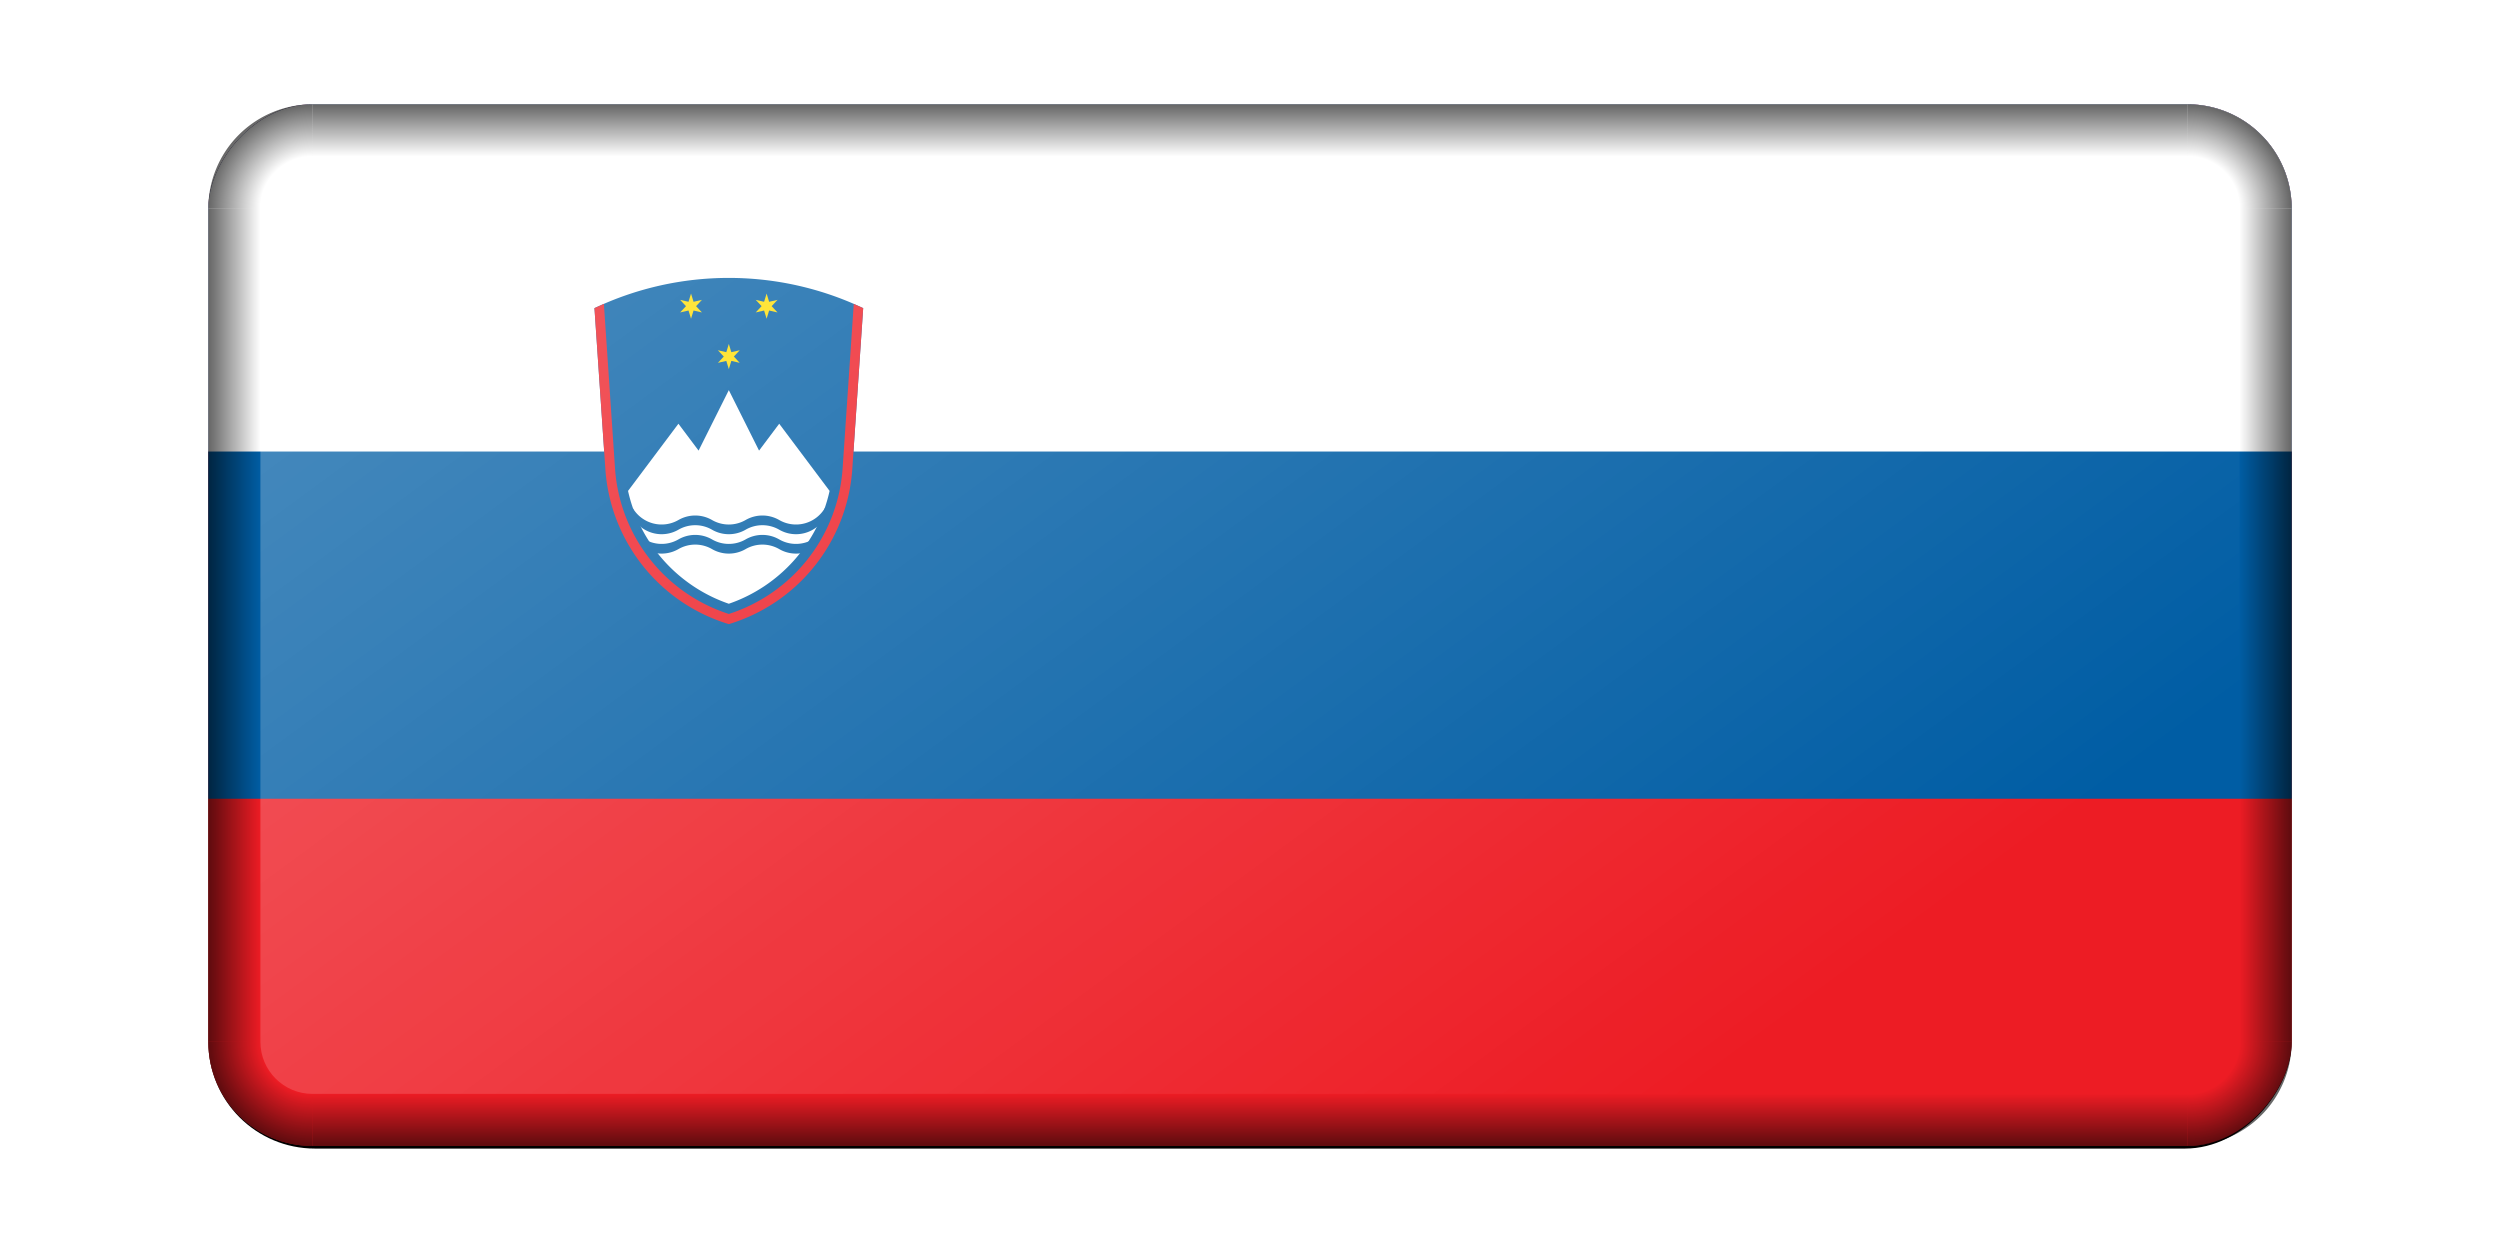
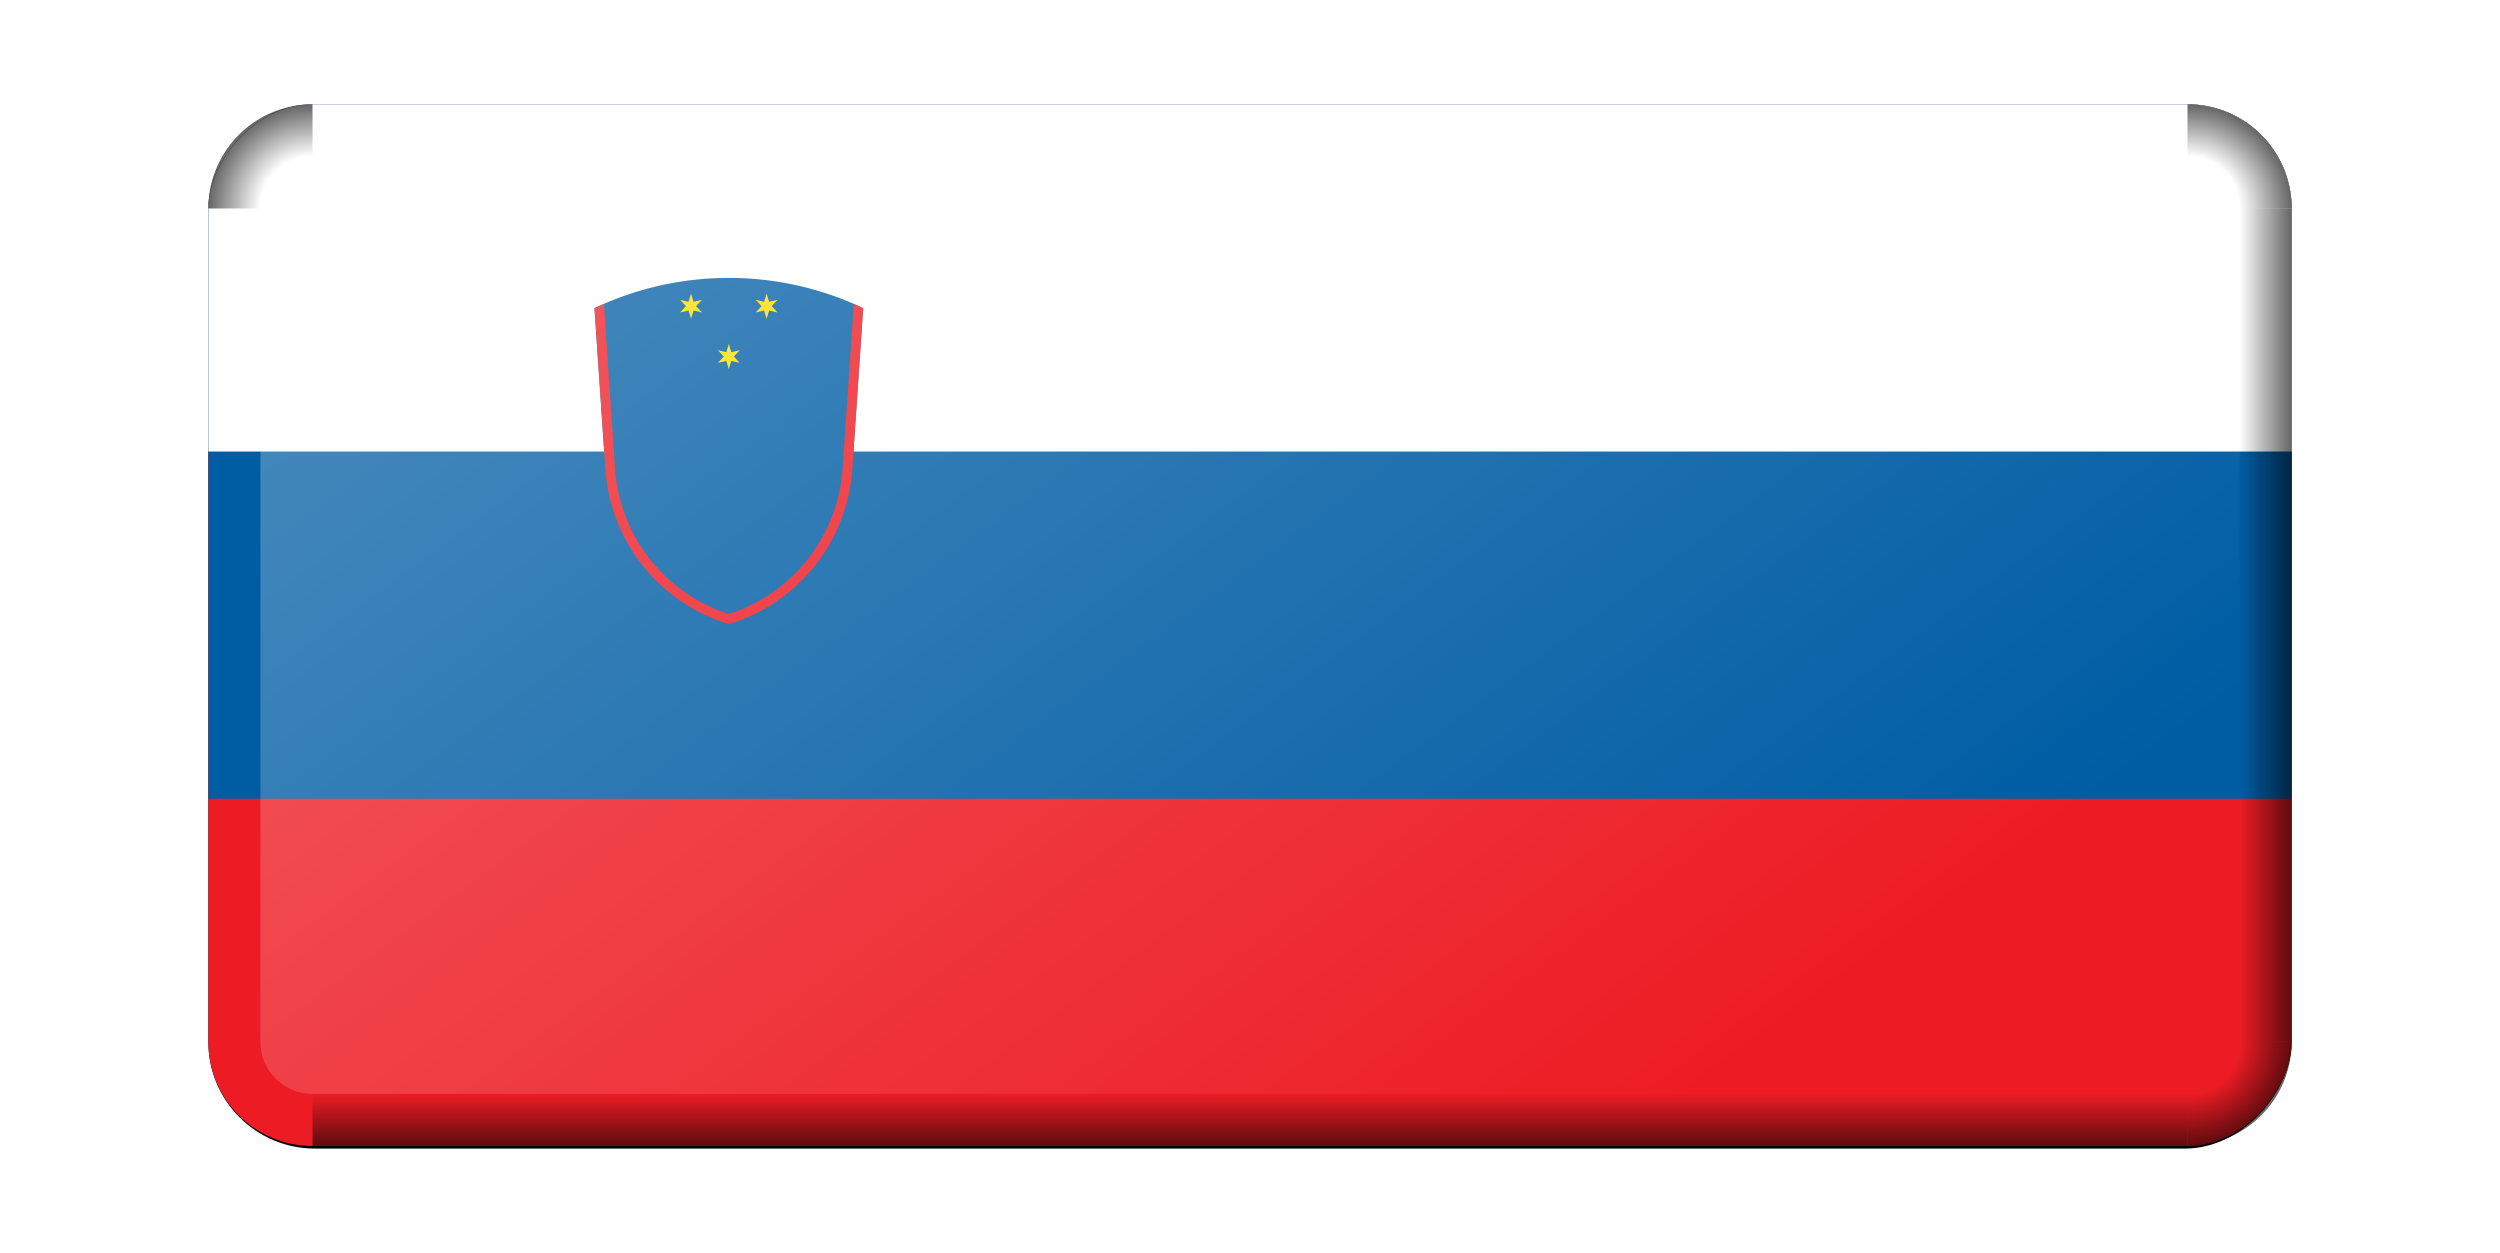
<svg xmlns="http://www.w3.org/2000/svg" xmlns:xlink="http://www.w3.org/1999/xlink" version="1.1" viewBox="0 0 960 481.15">
  <defs>
    <linearGradient id="a">
      <stop stop-opacity="0" offset="0" />
      <stop offset="1" />
    </linearGradient>
    <linearGradient id="b">
      <stop stop-opacity="0" offset="0" />
      <stop stop-opacity="0" offset=".5" />
      <stop offset="1" />
    </linearGradient>
    <radialGradient id="g" cx="1070" cy="700" r="40" gradientTransform="matrix(-1 0 0 1 -170 -99.999)" gradientUnits="userSpaceOnUse" xlink:href="#b" />
    <linearGradient id="l" x1="780" x2="800" y1="373.33" y2="373.33" gradientTransform="translate(-2e3)" gradientUnits="userSpaceOnUse" xlink:href="#a" />
    <linearGradient id="k" x1="410" x2="410" y1="620" y2="640" gradientTransform="translate(-2e3)" gradientUnits="userSpaceOnUse" xlink:href="#a" />
    <radialGradient id="f" cx="1070" cy="700" r="40" gradientTransform="translate(-3030 -99.999)" gradientUnits="userSpaceOnUse" xlink:href="#b" />
    <linearGradient id="j" x1="780" x2="800" y1="373.33" y2="373.33" gradientTransform="translate(1200)" gradientUnits="userSpaceOnUse" xlink:href="#a" />
    <linearGradient id="i" x1="410" x2="410" y1="620" y2="640" gradientTransform="translate(-2e3 -880)" gradientUnits="userSpaceOnUse" xlink:href="#a" />
    <radialGradient id="e" cx="1070" cy="700" r="40" gradientTransform="matrix(-1 0 0 -1 -170 980)" gradientUnits="userSpaceOnUse" xlink:href="#b" />
    <radialGradient id="d" cx="1070" cy="700" r="40" gradientTransform="matrix(1 0 0 -1 -3030 980)" gradientUnits="userSpaceOnUse" xlink:href="#b" />
    <linearGradient id="h" x1="2050" x2="2560" y1="-120" y2="-630" gradientTransform="matrix(1 0 0 .735 -4e3 -164.49)" gradientUnits="userSpaceOnUse">
      <stop stop-color="#fff" offset="0" />
      <stop stop-color="#fff" stop-opacity="0" offset="1" />
    </linearGradient>
    <filter id="m" color-interpolation-filters="sRGB">
      <feGaussianBlur result="blur" stdDeviation="2 2" />
    </filter>
    <clipPath id="n">
      <rect transform="scale(1,-1)" y="-6" width="12" height="6" ry=".6" fill="#d70000" />
    </clipPath>
  </defs>
  <g transform="translate(80 -41.096)">
    <rect transform="matrix(1 0 0 -1 1e3 2)" x="-1e3" y="-480.15" width="800" height="400.96" ry="40.955" filter="url(#m)" />
    <g transform="matrix(66.667 0 0 66.667 0 81.146)" clip-path="url(#n)">
      <rect width="12" height="6" fill="#ed1c24" />
      <rect width="12" height="4" fill="#005da4" />
      <rect width="12" height="2" fill="#fff" />
      <g transform="matrix(.129 0 0 .129 2.224 1)">
        <svg width="12" height="15.459" version="1.1" viewBox="-120 -190.223 240 309.188">
          <path d="m110.26-19.478 9.74-143.75a280.22 280.22 0 0 0-240 0l9.74 143.75a155.61 155.61 0 0 0 110.26 138.45 155.61 155.61 0 0 0 110.26-138.45" fill="#005da4" />
-           <path d="m-90 0a138.29 138.29 0 0 0 90 100.77 138.29 138.29 0 0 0 90-100.77l-45-60-18 24-27-54-27 54-18-24-45 60" fill="#fff" />
          <g id="c" transform="matrix(5,0,0,5,0,25.981)" fill="#005da4">
            <path d="m-17.196-2.196a6 6 0 0 0 8.196 2.196 6 6 0 0 1 6 0 6 6 0 0 0 6 0 6 6 0 0 1 6 0 6 6 0 0 0 8.196-2.196v1.732a6 6 0 0 1-8.196 2.196 6 6 0 0 0-6 0 6 6 0 0 1-6 0 6 6 0 0 0-6 0 6 6 0 0 1-8.196-2.196z" />
          </g>
          <use transform="translate(0,17.321)" width="100%" height="100%" xlink:href="#c" />
          <g id="s" transform="matrix(2.25,0,0,2.25,0,-120)">
            <path d="M 0,-5 1,-1.732 4.33,-2.5 2,0 4.33,2.5 1,1.732 0,5 -1,1.732 -4.33,2.5 -2,0 -4.33,-2.5 -1,-1.732 Z" fill="#fd0" stroke-width=".2" />
          </g>
          <use transform="translate(-33.75,-45)" width="100%" height="100%" xlink:href="#s" />
          <use transform="translate(33.75,-45)" width="100%" height="100%" xlink:href="#s" />
          <path d="m-111.58-167.05 9.96 146.99a146.95 146.95 0 0 0 101.62 129.95 146.95 146.95 0 0 0 101.62-129.95l9.96-146.99a280.22 280.22 0 0 0 8.42 3.82l-9.74 143.75a155.61 155.61 0 0 1-110.26 138.45 155.61 155.61 0 0 1-110.26-138.45l-9.74-143.75a280.22 280.22 0 0 0 8.42-3.82" fill="#ed1c24" />
        </svg>
      </g>
    </g>
    <g transform="translate(2e3 -158.85)">
      <path d="m-1200 600a40 40 0 0 1-40 40v-20a20 20 0 0 0 20-20h20z" fill="url(#g)" opacity=".603" />
      <rect x="-1220" y="280" width="20.001" height="320" ry="0" fill="url(#l)" opacity=".603" />
      <rect x="-1960" y="620" width="720" height="20" fill="url(#k)" opacity=".603" />
-       <path d="m-2e3 600a40 40 0 0 0 40 40v-20a20 20 0 0 1-20-20h-20z" fill="url(#f)" opacity=".603" />
-       <rect transform="scale(-1,1)" x="1980" y="280" width="19.999" height="320" ry="0" fill="url(#j)" opacity=".603" />
-       <rect transform="scale(1,-1)" x="-1960" y="-260" width="720" height="20" fill="url(#i)" opacity=".603" />
      <path d="m-1200 280a40 40 0 0 0-40-40v20a20 20 0 0 1 20 20h20z" fill="url(#e)" opacity=".603" />
      <path d="m-2e3 280a40 40 0 0 1 40-40v20a20 20 0 0 0-20 20h-20z" fill="url(#d)" opacity=".603" />
      <rect transform="scale(1,-1)" x="-1980" y="-620" width="760" height="360" ry="20" fill="url(#h)" opacity=".3" />
    </g>
  </g>
</svg>